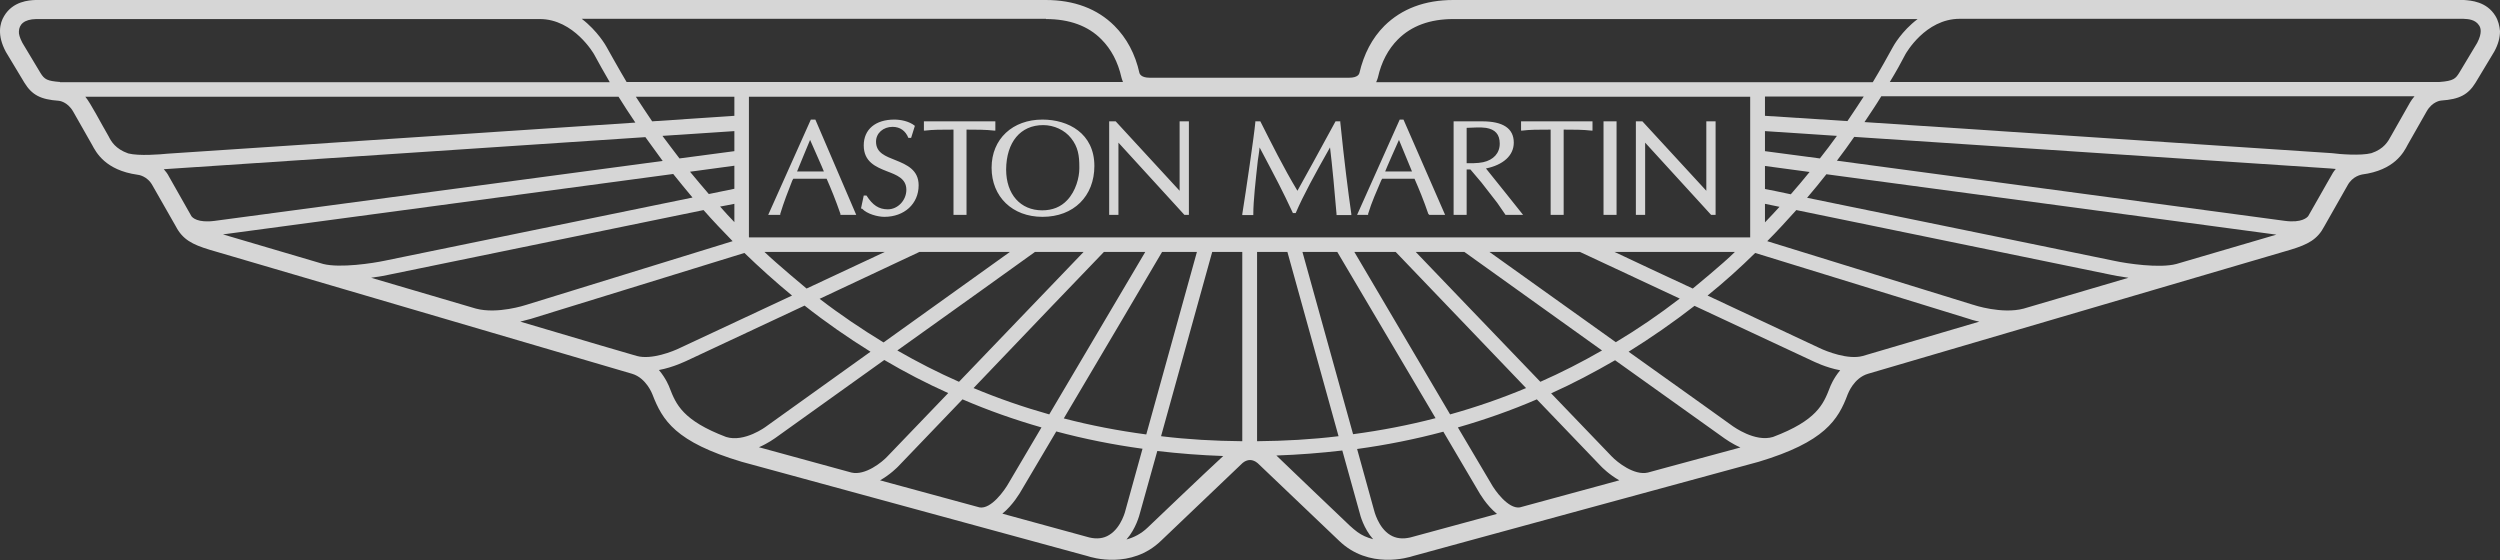
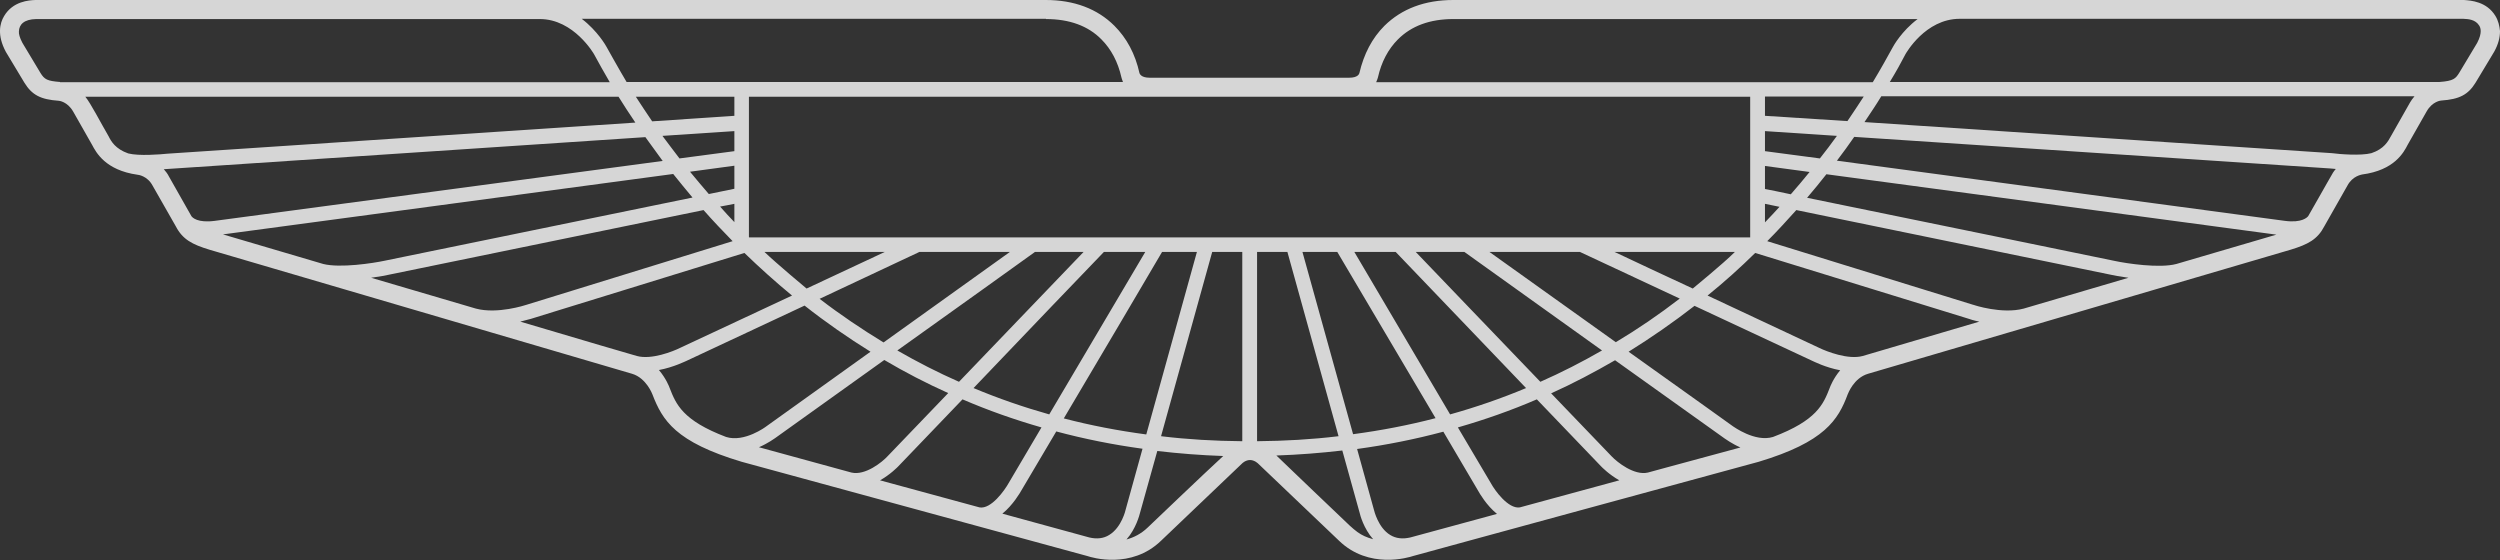
<svg xmlns="http://www.w3.org/2000/svg" width="232" height="52" viewBox="0 0 232 52" fill="none">
  <rect x="0" y="0" width="232" height="52" fill="#333333" stroke="none" />
  <g id="layer1">
    <path id="path2578" d="M231.581 1.489C230.767 0.14 229.301 0.047 228.65 0H134.872C132.22 0 130.08 0.814 128.474 2.396C127.335 3.536 126.567 5.002 126.148 6.793C126.125 6.863 126.008 7.212 125.217 7.212H106.676C105.885 7.212 105.769 6.84 105.745 6.793C105.35 5.002 104.559 3.536 103.419 2.396C101.837 0.814 99.673 0 97.045 0H3.29C2.685 0.023 1.196 0.116 0.382 1.489C-0.014 2.14 -0.293 3.257 0.545 4.816L2.266 7.677C2.964 8.817 3.779 9.236 5.454 9.352C5.477 9.352 6.268 9.422 6.803 10.376L8.548 13.447C8.92 14.145 9.781 15.796 12.758 16.215C12.805 16.215 13.666 16.308 14.154 17.215L16.318 21.008C16.946 22.217 17.83 22.683 19.435 23.171L58.659 34.687C59.985 35.082 60.543 36.594 60.543 36.594C61.474 39.014 62.683 41.015 68.825 42.853L100.906 51.6C101.302 51.739 104.978 52.856 107.746 50.181L115.284 42.992C115.284 42.992 115.586 42.69 116.005 42.69C116.424 42.69 116.749 43.015 116.749 43.015C116.773 43.039 124.264 50.181 124.264 50.181C127.032 52.856 130.708 51.739 131.127 51.6C131.103 51.6 163.185 42.853 163.208 42.853C169.326 41.015 170.583 38.968 171.467 36.594C171.513 36.502 172.025 35.082 173.351 34.687C173.351 34.687 179.283 32.942 212.574 23.171C214.18 22.683 215.064 22.217 215.692 21.008L217.832 17.239C218.321 16.308 219.158 16.215 219.205 16.192C222.206 15.796 223.067 14.145 223.439 13.423L225.184 10.353C225.719 9.399 226.51 9.329 226.556 9.329C228.231 9.213 229.045 8.794 229.743 7.654L231.465 4.792C231.837 4.118 232 3.49 232 2.885C231.953 2.396 231.837 1.908 231.581 1.489ZM127.87 7.189C128.195 5.746 128.823 4.56 129.731 3.652C130.987 2.396 132.709 1.768 134.872 1.768H177.957C176.468 2.885 175.701 4.281 175.654 4.374C175.142 5.304 174.538 6.398 173.793 7.631H127.707C127.8 7.445 127.87 7.189 127.87 7.189ZM69.523 22.031L69.5 22.008V8.98H162.417V22.031H69.523ZM68.15 10.748L60.52 11.26C59.985 10.469 59.473 9.701 59.008 8.98H68.15V10.748ZM68.15 12.167V14.028L63.056 14.703C62.497 13.982 61.986 13.284 61.474 12.609L68.15 12.167ZM68.15 15.378V17.518L65.778 18.006C65.173 17.308 64.591 16.611 64.033 15.936L68.15 15.378ZM68.15 18.914V20.612C67.685 20.123 67.243 19.658 66.824 19.17C67.359 19.077 67.802 18.984 68.15 18.914ZM85.319 23.381H93.718L81.993 31.779C79.969 30.546 77.968 29.197 76.06 27.731C80.457 25.66 84.528 23.753 85.319 23.381ZM74.851 26.777C74.734 26.684 72.059 24.451 70.942 23.381H82.109L74.851 26.777ZM96.044 23.381H100.557L88.995 35.431C87.041 34.571 85.133 33.593 83.272 32.523C88.809 28.568 94.602 24.427 96.044 23.381ZM102.442 23.381H106.28L97.37 38.456C94.974 37.781 92.624 36.967 90.344 36.013C95.183 30.941 101.023 24.846 102.442 23.381ZM107.839 23.381H111.073L106.374 40.317C103.768 39.968 101.209 39.479 98.72 38.828C102.139 33.058 106.699 25.335 107.839 23.381ZM124.101 23.381L133.22 38.805C130.731 39.456 128.172 39.945 125.566 40.294L120.867 23.381H124.101ZM125.683 23.381H129.521L141.619 36.013C139.339 36.967 136.989 37.781 134.57 38.456L125.683 23.381ZM131.382 23.381H135.896L148.668 32.523C146.807 33.593 144.899 34.571 142.945 35.431C138.734 31.058 133.662 25.753 131.382 23.381ZM138.222 23.381H146.621L155.88 27.708C153.949 29.197 151.971 30.546 149.947 31.756C145.481 28.568 140.758 25.195 138.222 23.381ZM149.831 23.381H160.998C159.858 24.52 157.159 26.707 157.089 26.777C154.367 25.521 151.715 24.265 149.831 23.381ZM163.789 18.914L165.139 19.193C164.697 19.681 164.255 20.147 163.789 20.635V18.914ZM163.789 17.541V15.401L167.93 15.959C167.372 16.657 166.791 17.332 166.186 18.03C165.116 17.797 164.278 17.634 163.789 17.541ZM163.789 14.028V12.167L170.466 12.609C169.978 13.284 169.443 14.005 168.884 14.703L163.789 14.028ZM163.789 10.748V8.957H172.956C172.49 9.678 171.978 10.446 171.443 11.237L163.789 10.748ZM97.068 1.768C99.231 1.768 100.976 2.396 102.209 3.652C103.117 4.56 103.745 5.746 104.07 7.189C104.07 7.189 104.14 7.445 104.21 7.607H58.147C57.449 6.444 56.286 4.35 56.286 4.35C56.239 4.257 55.448 2.861 53.983 1.745H97.068V1.768ZM5.57 7.607C4.383 7.514 4.128 7.375 3.755 6.77C3.755 6.77 2.197 4.188 2.08 3.978C1.824 3.49 1.731 3.141 1.755 2.908C1.778 2.28 2.22 1.791 3.36 1.768H50.097C53.261 1.768 55.123 5.025 55.123 5.025C55.541 5.793 56.03 6.677 56.588 7.631H5.57V7.607ZM11.898 14.238C10.711 13.819 10.316 13.121 10.083 12.656C9.362 11.423 8.408 9.562 7.92 8.98H57.402C57.868 9.748 58.403 10.539 58.961 11.376L15.55 14.261C14.876 14.331 12.898 14.494 11.898 14.238ZM19.924 20.496C18.342 20.705 17.853 20.193 17.76 20.054L15.69 16.401C15.55 16.122 15.387 15.913 15.201 15.703C15.48 15.68 59.892 12.726 59.892 12.726C60.404 13.447 60.939 14.168 61.497 14.936L19.924 20.496ZM29.997 24.497C25.693 23.218 22.18 22.194 20.692 21.752L62.474 16.145C63.056 16.866 63.637 17.588 64.265 18.332L35.697 24.195C34.604 24.427 31.579 24.893 29.997 24.497ZM44.165 28.638C40.978 27.708 37.605 26.707 34.441 25.777C35.278 25.66 35.883 25.544 35.953 25.521C35.953 25.521 56.658 21.264 65.289 19.495C66.126 20.449 67.034 21.403 67.988 22.38L48.841 28.289C48.771 28.312 46.166 29.173 44.165 28.638ZM59.101 33.035C58.682 32.919 54.145 31.593 48.283 29.848C48.841 29.708 49.214 29.592 49.26 29.592C49.237 29.592 65.335 24.637 69.081 23.474C70.454 24.8 71.919 26.126 73.501 27.428L63.149 32.267C62.451 32.616 60.45 33.407 59.101 33.035ZM67.383 40.55C63.335 39.014 62.73 37.502 62.148 36.013C62.102 35.873 61.799 35.106 61.148 34.338C62.521 34.082 63.66 33.5 63.73 33.477C63.73 33.477 69.197 30.918 74.665 28.359C76.642 29.918 78.689 31.337 80.783 32.64L71.105 39.572C71.082 39.596 69.081 41.084 67.383 40.55ZM79.015 43.853L70.43 41.503C71.291 41.131 71.873 40.689 71.919 40.666C71.919 40.666 76.712 37.246 82.062 33.407C83.993 34.547 85.971 35.571 87.995 36.478L82.365 42.341C81.876 42.876 80.294 44.155 79.015 43.853ZM90.903 47.087L81.667 44.574C82.621 44.039 83.296 43.341 83.342 43.295C83.342 43.295 85.971 40.55 89.321 37.06C91.694 38.084 94.137 38.944 96.649 39.665L93.602 44.83C93.229 45.505 91.973 47.273 90.903 47.087ZM104.466 47.273C104.466 47.296 104.094 48.948 102.93 49.646C102.419 49.971 101.79 50.041 101.093 49.878L93.02 47.668C93.997 46.877 94.672 45.714 94.788 45.505C94.788 45.505 96.16 43.202 98.022 40.038C100.627 40.736 103.303 41.271 106.025 41.643L104.466 47.273ZM106.513 48.948C105.885 49.553 105.21 49.878 104.536 50.065C105.42 49.064 105.745 47.785 105.792 47.599L107.397 41.852C109.398 42.085 111.445 42.248 113.516 42.318C111.841 43.853 106.513 48.948 106.513 48.948ZM107.746 40.48L112.492 23.381H115.284V40.945C112.725 40.922 110.212 40.782 107.746 40.48ZM116.656 40.945V23.381H119.471L124.217 40.48C121.728 40.782 119.215 40.922 116.656 40.945ZM124.264 47.831C124.264 47.831 119.913 43.69 118.448 42.271C120.518 42.201 122.565 42.038 124.566 41.806L126.171 47.575C126.218 47.785 126.544 49.041 127.428 50.041C126.195 49.692 125.822 49.343 124.264 47.831ZM130.871 49.878C130.149 50.041 129.545 49.971 129.01 49.646C127.893 48.971 127.521 47.389 127.497 47.296L125.939 41.666C128.661 41.294 131.336 40.759 133.942 40.061L137.175 45.551C137.292 45.761 137.943 46.901 138.92 47.691L130.871 49.878ZM141.037 47.087C139.967 47.249 138.711 45.505 138.362 44.853L135.291 39.665C137.803 38.944 140.246 38.084 142.619 37.06L148.598 43.295C148.645 43.341 149.319 44.039 150.273 44.574L141.037 47.087ZM154.461 43.434L152.925 43.853C151.646 44.155 150.064 42.876 149.575 42.364C149.575 42.364 147.109 39.805 143.945 36.502C145.969 35.594 147.947 34.547 149.878 33.431L160.044 40.689C160.09 40.712 160.672 41.154 161.51 41.526C159.253 42.131 154.461 43.434 154.461 43.434ZM169.792 36.013C169.21 37.502 168.605 39.014 164.534 40.55C162.859 41.061 160.858 39.572 160.835 39.572C160.835 39.572 156.298 36.315 151.134 32.64C153.228 31.337 155.275 29.918 157.252 28.382L168.21 33.5C168.279 33.524 169.396 34.105 170.769 34.361C170.141 35.106 169.838 35.873 169.792 36.013ZM172.863 33.035C171.513 33.407 169.512 32.616 168.838 32.291C168.838 32.291 163.72 29.895 158.462 27.428C160.044 26.149 161.51 24.823 162.882 23.474L182.727 29.592C182.773 29.615 183.122 29.732 183.68 29.848L172.863 33.035ZM187.798 28.638C185.797 29.173 183.169 28.312 183.145 28.289H183.122L163.999 22.38C164.953 21.426 165.837 20.449 166.697 19.495L196.01 25.521C196.08 25.544 196.685 25.66 197.523 25.777L187.798 28.638ZM201.966 24.497C200.407 24.916 197.336 24.451 196.266 24.218C196.266 24.218 176.701 20.193 167.698 18.355C168.326 17.611 168.931 16.89 169.489 16.169L211.248 21.775L201.966 24.497ZM216.273 16.424C216.273 16.401 214.575 19.426 214.203 20.054C214.11 20.17 213.621 20.705 212.039 20.496L170.466 14.912C171.025 14.168 171.583 13.423 172.072 12.702L216.25 15.633C216.32 15.633 216.506 15.657 216.762 15.68C216.576 15.889 216.413 16.145 216.273 16.424ZM223.648 9.515L221.88 12.633C221.624 13.098 221.252 13.819 220.066 14.214C219.065 14.47 217.088 14.307 216.413 14.214L173.025 11.33C173.584 10.492 174.119 9.701 174.584 8.933H224.067C223.881 9.143 223.765 9.329 223.648 9.515ZM229.883 3.978C229.86 4.025 228.208 6.77 228.208 6.77C227.882 7.282 227.696 7.514 226.393 7.607H175.375C175.957 6.654 176.445 5.77 176.841 5.002C176.864 4.979 178.655 1.745 181.866 1.745H228.603C229.092 1.768 229.72 1.815 230.069 2.373C230.116 2.443 230.209 2.606 230.209 2.885C230.209 3.141 230.139 3.49 229.883 3.978Z" fill="white" fill-opacity="0.8" />
-     <path id="path2580" d="M75.246 11.097L71.291 19.937H72.408V19.844C72.734 18.774 73.129 17.751 73.525 16.75C73.525 16.75 73.594 16.634 73.618 16.587H76.712C77.131 17.541 77.549 18.565 77.991 19.844V19.937H79.457L75.665 11.097H75.246ZM82.993 11.097C81.248 11.097 80.155 12.004 80.155 13.493C80.155 15.029 81.295 15.494 82.295 15.889C83.203 16.238 84.11 16.564 84.11 17.611C84.11 18.588 83.319 19.426 82.388 19.426C81.551 19.426 80.969 19.03 80.411 18.146H80.155L79.899 19.356H79.992C80.457 19.868 81.481 20.123 82.063 20.123C83.924 20.123 85.25 18.914 85.25 17.192C85.25 15.773 84.156 15.285 83.109 14.866C82.179 14.494 81.295 14.191 81.295 13.144C81.295 12.353 81.969 11.772 82.83 11.772C83.528 11.772 84.04 12.144 84.296 12.795H84.552L84.901 11.679C84.366 11.237 83.552 11.097 82.993 11.097ZM96.742 11.097C93.974 11.097 92.02 12.888 92.02 15.564C92.02 18.262 93.951 20.123 96.742 20.123C99.65 20.123 101.558 18.193 101.558 15.401C101.558 12.377 99.138 11.097 96.742 11.097ZM129.894 11.097L125.939 19.937H126.962V19.844C127.288 18.751 127.753 17.751 128.172 16.75C128.172 16.75 128.242 16.634 128.265 16.587H131.266C131.685 17.541 132.127 18.611 132.546 19.844L132.639 19.937H134.105L130.243 11.097H129.894ZM85.738 11.26V12.121H85.831C86.576 12.028 87.32 12.028 88.484 12.028V19.937H89.693V12.028C90.577 12.028 91.484 12.028 92.275 12.121H92.369V11.26H92.275H85.738ZM102.931 11.26V19.937H103.791V13.237C103.838 13.284 109.212 19.17 109.212 19.17L109.91 19.937H110.329V11.26H110.235H109.468C109.468 11.26 109.468 17.564 109.468 17.704C109.421 17.657 103.535 11.26 103.535 11.26H102.931ZM116.494 11.26V11.353C116.377 12.633 115.609 17.844 115.284 19.868V19.961H116.307V19.868C116.307 18.635 116.517 16.82 116.726 14.889C116.726 14.889 116.866 14.028 116.889 13.679C117.029 13.959 118.68 17.029 119.285 18.309L119.983 19.775H120.239C120.96 18.1 122.007 16.192 123.426 13.679C123.612 15.168 123.892 18.146 124.031 19.868V19.961H125.404V19.868C125.101 17.751 124.752 15.005 124.38 11.353V11.26H124.287H123.938L121.868 15.052C121.868 15.052 120.518 17.495 120.402 17.704C119.099 15.54 117.959 13.237 116.959 11.26H116.866H116.494ZM134.895 11.26V19.937H136.105C136.105 19.937 136.105 15.866 136.105 15.727H136.454C136.501 15.773 137.478 16.936 137.478 16.936L138.943 18.821L139.711 19.937H139.804H141.34C141.34 19.937 138.059 15.82 137.897 15.634C139.479 15.308 140.479 14.447 140.479 13.237C140.479 11.911 139.479 11.26 137.548 11.26H134.895ZM141.154 11.26V12.121H141.247C141.991 12.028 142.736 12.028 143.899 12.028V19.937H145.108C145.108 19.937 145.108 12.191 145.108 12.028C145.992 12.028 146.9 12.028 147.691 12.121H147.784V11.26H147.691H141.154ZM148.807 11.26V19.937H150.017V11.26H148.807ZM151.809 11.26V19.937H152.669V13.237C152.716 13.284 158.09 19.17 158.09 19.17L158.788 19.937H159.207V11.26H158.346V17.704C158.299 17.657 152.413 11.26 152.413 11.26H151.809ZM96.812 11.609C97.812 11.609 98.813 12.074 99.394 12.819C100.046 13.633 100.162 14.447 100.162 15.471C100.162 15.54 100.162 15.587 100.162 15.634C100.162 16.471 99.836 17.727 99.045 18.565C98.441 19.216 97.65 19.519 96.719 19.519C94.695 19.519 93.369 18.03 93.369 15.727C93.392 13.191 94.695 11.609 96.812 11.609ZM136.082 11.865C136.594 11.841 137.455 11.795 137.897 11.865C138.757 12.004 139.176 12.47 139.176 13.33C139.176 14.214 138.594 14.843 137.641 15.052C137.106 15.168 136.408 15.145 136.105 15.145V11.865H136.082ZM75.176 12.982C75.293 13.261 76.386 15.703 76.456 15.913H73.967C74.06 15.703 75.037 13.284 75.176 12.982ZM129.824 12.982C129.94 13.261 130.941 15.703 131.034 15.913H128.544C128.614 15.703 129.684 13.284 129.824 12.982Z" fill="white" fill-opacity="0.8" />
  </g>
</svg>